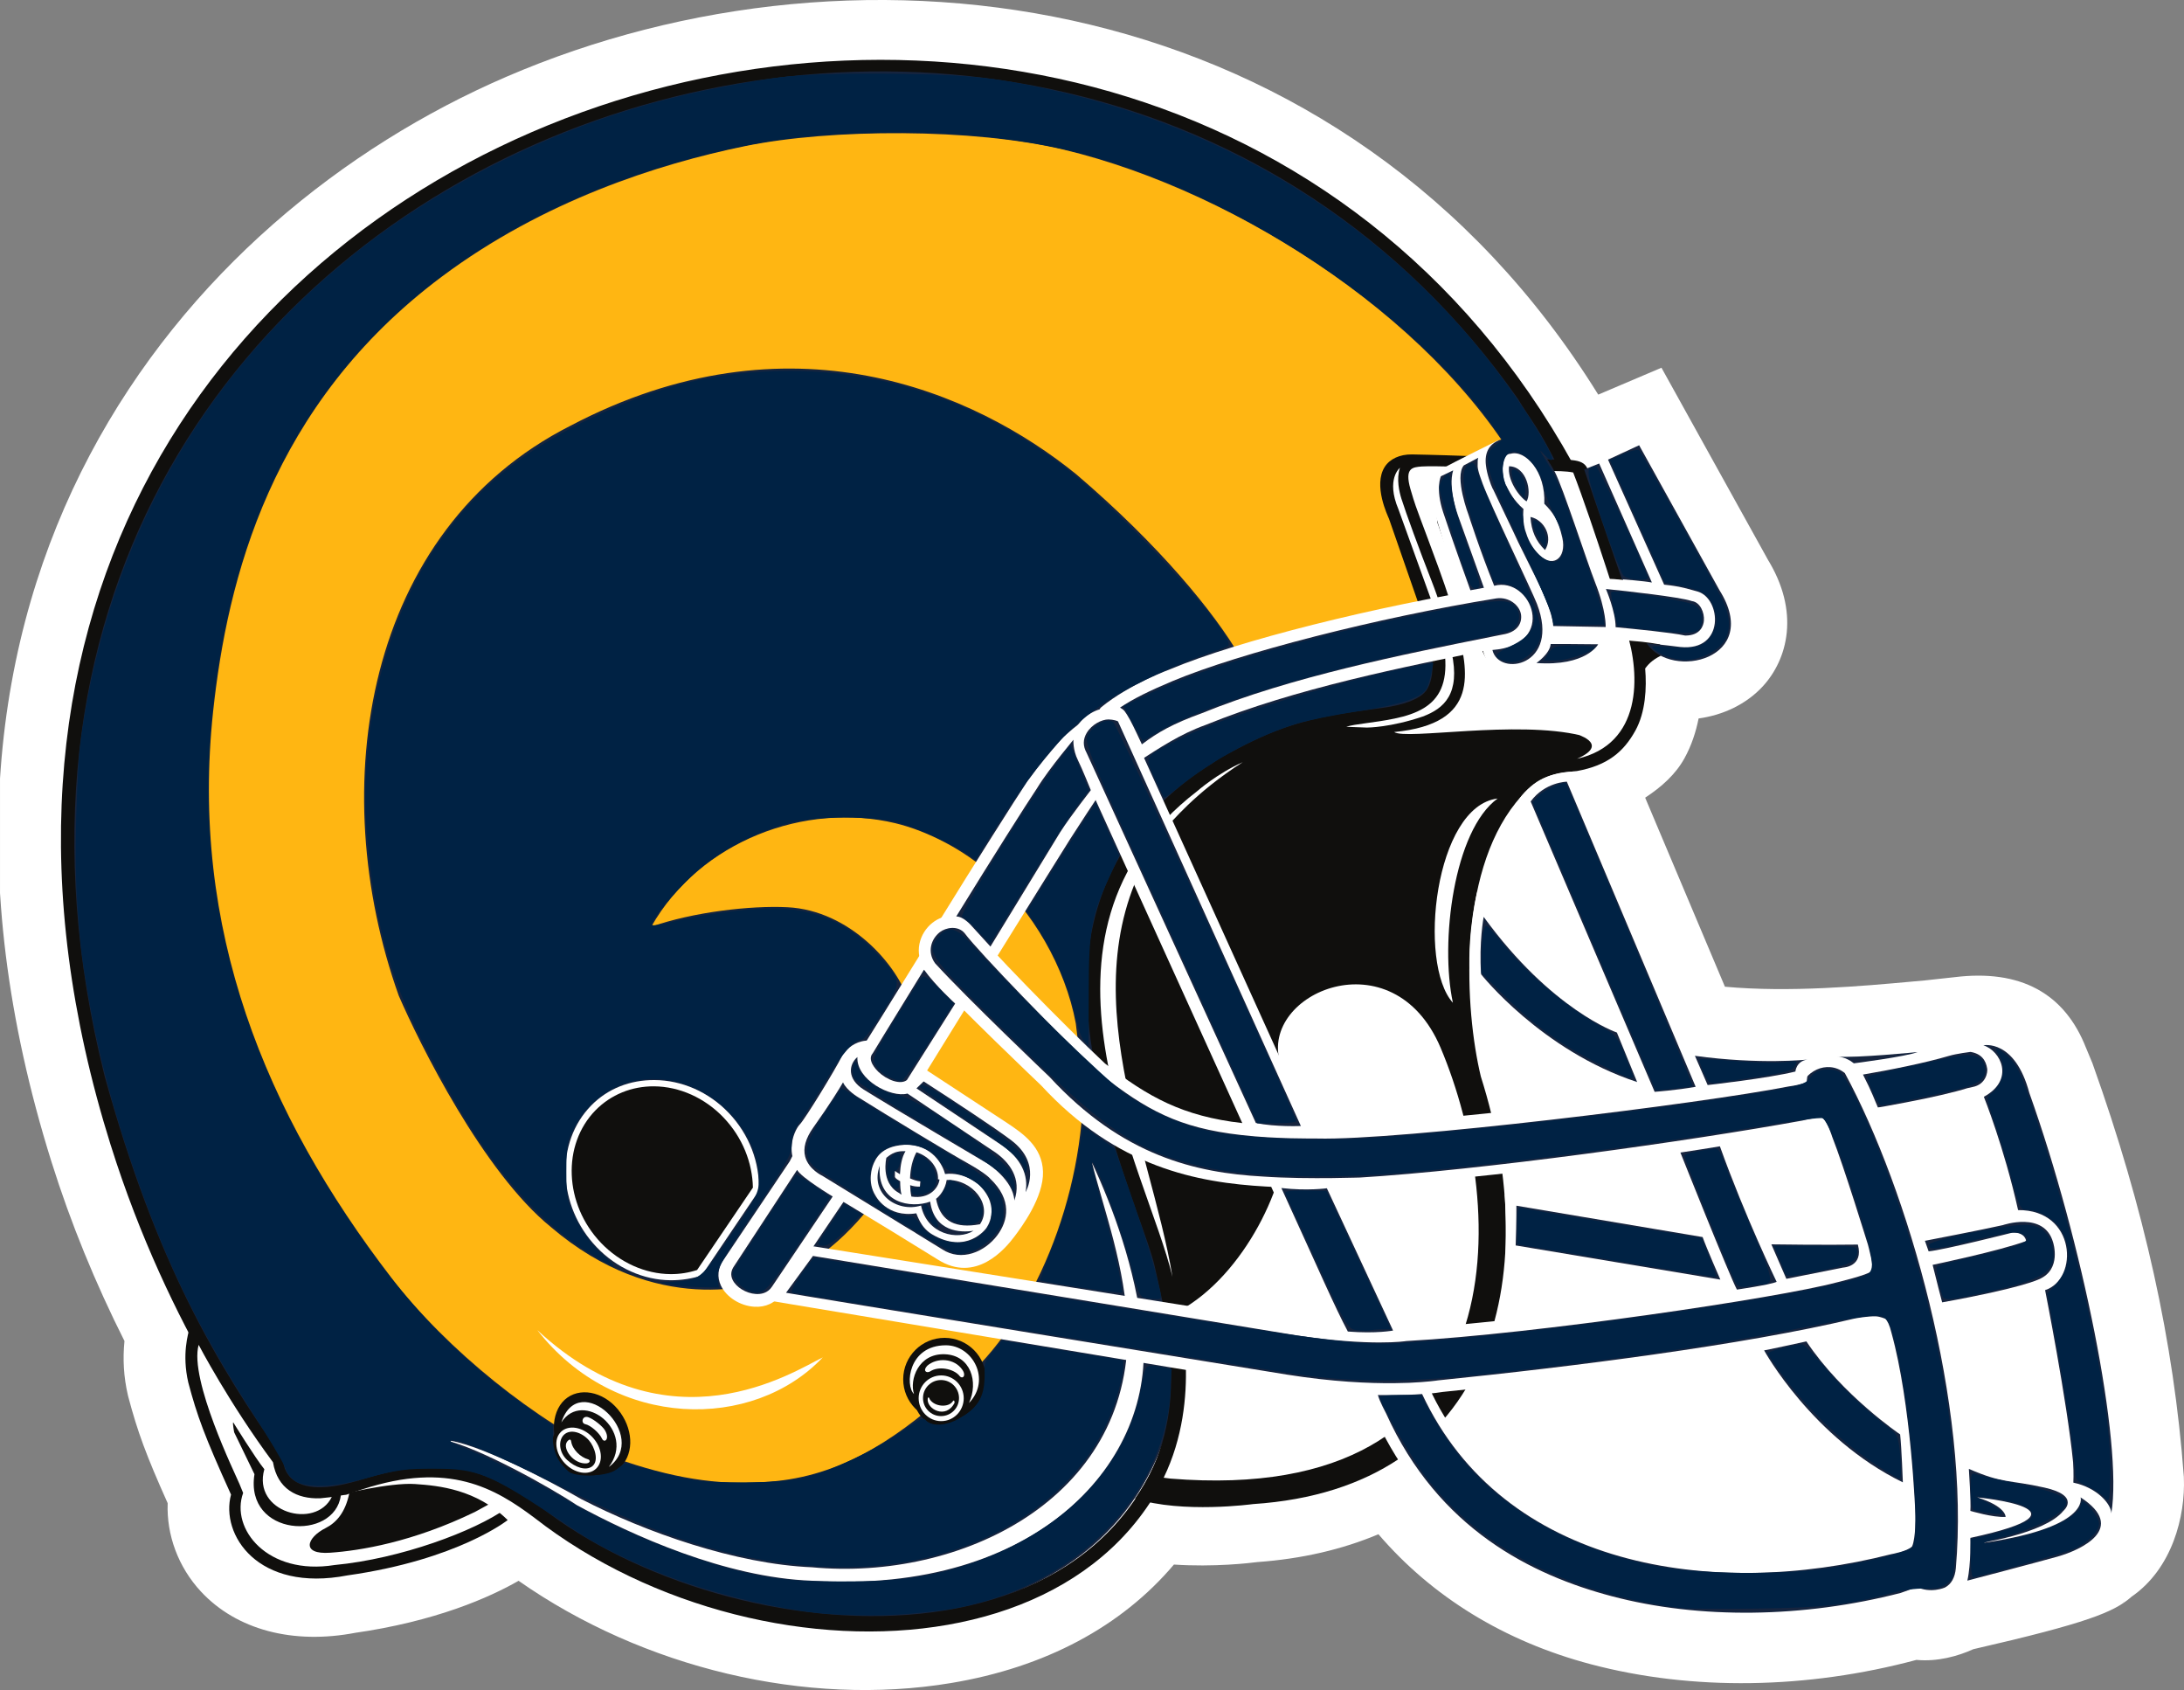
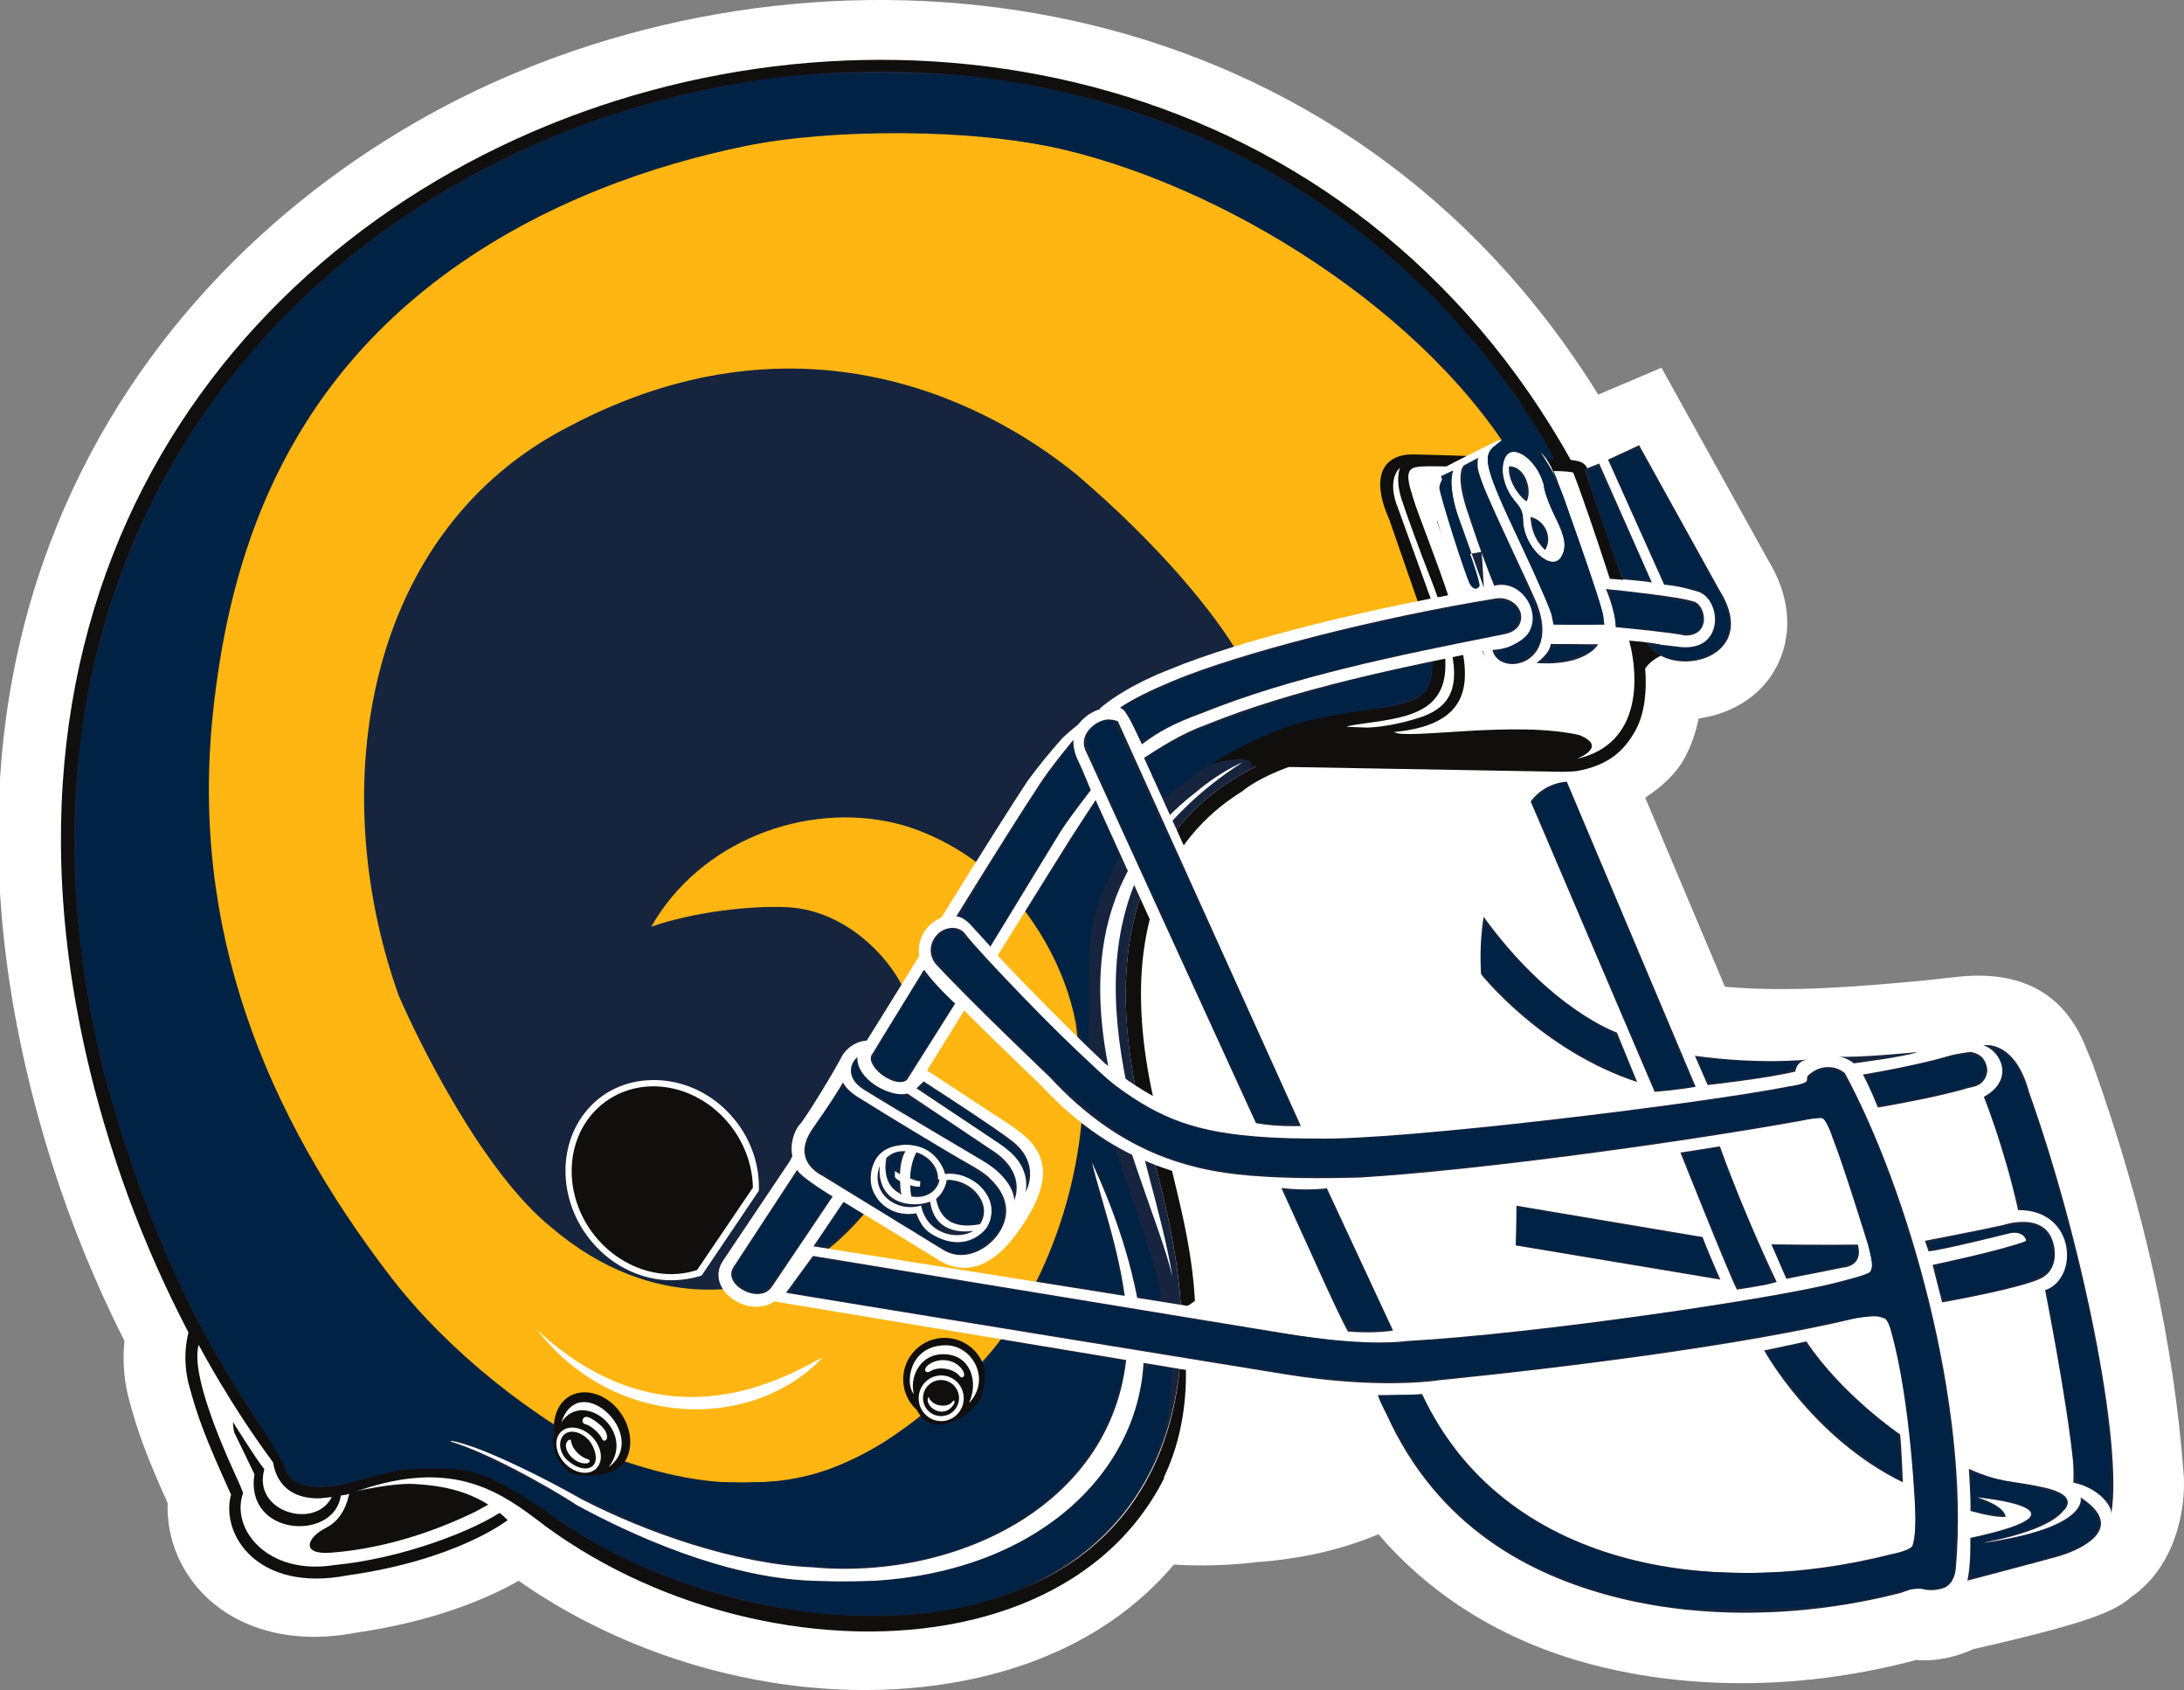
<svg xmlns="http://www.w3.org/2000/svg" xml:space="preserve" height="278.141" viewBox="0 0 381.712 295.3" width="359.53" version="1.1">
  <rect x="0" y="0" width="381.712" height="295.3" fill="#808080" stroke="none" />
  <defs>
    <clipPath id="d" clipPathUnits="userSpaceOnUse">
      <path d="m0.496 156.16h610.74v472.48h-610.74v-472.48z" />
    </clipPath>
    <clipPath id="c" clipPathUnits="userSpaceOnUse">
      <path d="m0 0h612v792h-612v-792z" />
    </clipPath>
    <clipPath id="b" clipPathUnits="userSpaceOnUse">
      <path d="m0.496 156.16h610.74v472.48h-610.74v-472.48z" />
    </clipPath>
    <clipPath id="a" clipPathUnits="userSpaceOnUse">
      <path d="m0 0h612v792h-612v-792z" />
    </clipPath>
  </defs>
  <g transform="matrix(1.25 0 0 -1.25 -191.32 638.15)">
    <g style="" transform="matrix(.5 0 0 .5 152.81 196.2)">
      <g style="">
        <g style="" clip-path="url(#d)">
          <path d="m593.99 180.52c0.281 0.141 0.513 0.372 0.786 0.529l-0.521-0.389-0.265-0.141zm-579.06 123.19c5.343-17.02 12.223-33.792 20.37-49.977-0.504-5.02-0.232-10.015 0.951-15.118l0.066-0.256 0.066-0.273c2.597-9.775 4.97-16.235 10.999-29.69-0.339-8.841 2.919-17.831 9.304-24.703 9.949-10.702 25.762-14.903 43.353-11.496l-0.827-0.132c23.264 3.283 38.382 10.098 46.297 14.638 34.859-24.397 80.437-35.314 120.89-28.59 26.366 4.375 47.686 15.78 62.374 33.131 11.214-0.761 21.321 0.43 23.347 0.695 12.438 0.901 23.752 3.531 33.842 7.782 14.953-17.442 35.174-29.947 59.438-36.356 28.334-7.485 60.464-6.964 91.006 1.224 5.921-0.562 11.694 1.067 15.887 2.986 32.097 7.352 39.276 10.421 44.023 14.456 0.066 0.066 0.124 0.116 0.19 0.182 11.421 7.832 15.151 22.512 14.688 33.371l-0.008 0.256-0.025 0.256c-2.746 37.191-11.057 74.805-25.431 115l-0.149 0.422-0.174 0.397-1.662 3.994 0.174-0.438c-5.988 15.54-18.476 22.255-36.877 19.981 0 0-8.585-0.935-8.254-0.901l-3.399-0.306c-14.184-1.298-34.57-3.118-52.533-1.456l-22.305 52.847c4.59 3.01 8.527 6.542 10.983 11.008 1.985 3.581 3.209 7.394 3.962 11.14 6.864 0.935 13.365 3.995 17.98 9.015 6.798 7.402 10.644 20.725 1.05 35.926l0.48-0.794-29.897 53.906-17.682-7.518c-70.91 114.3-205.82 131.81-305.38 88.84-90.328-38.97-177.83-141.84-127.12-303.45" fill="#fff" />
          <path d="m152.85 205.35c52.922-42.294 172.61-48.315 177.98 46.132 1.042 21.255-5.177 44.387-10.139 61.796-14.539 54.518-1.538 100.73 62.068 110.44 29.359-0.273 22.66 17.053 20.973 25.456-8.948 27.945-16.565 45.263 34.834 47.504-5.582 11.744-4.722 10.71-11.818 20.518-130.27 189.2-464.91 71.827-399.31-188.2 14.829-58.719 32.097-84.092 51.954-108.7 0 0 0.256-13.356 21.238-5.731 17.202 3.78 32.097 6.715 52.218-9.221" fill="#16243e" />
        </g>
      </g>
      <g fill="#ffb612">
        <g fill="#ffb612" clip-path="url(#c)">
          <path d="m350.02 440.9-2.936 4.458c-6.964 11.926-22.23 30.741-45.702 50.755-28.466 23.033-80.139 45.71-141.39 13.489-57.569-29.211-68.8-101-47.992-159.32 5.83-13.439 23.595-49.349 42.592-64.723 29.178-24.91 57.396-16.739 63.615-13.844 8.138 2.812 17.244 8.436 27.896 22.47 11.504 12.844 12.802 41.384 8.543 54.303-2.986 10.164-16.367 25.654-33.982 26.523-10.214 0.521-26.448-1.356-38.06-5.458 13.638 24.033 43.179 34.958 68.246 28.946 9.139-2.2 19.361-7.559 26.68-14.217 11.62-10.156 20.899-26.101 23.794-41.748 0.364-2.737 2.092-17.318 2.034-21.312-1.414-33.867-17.417-67.386-38.093-82.182-15.325-13.638-31.055-23.843-51.549-24.745-12.323-0.877-25.365 1.067-41.5 6.831-21.66 9.982-46.777 30.12-62.267 50.283-35.388 46.049-56.403 97.581-49.845 158.44 3.97 36.794 16.036 85.68 63.995 121.49 28.251 21.073 60.232 31.427 84.77 36.455 23.843 4.896 63.83 5.053 89.145-1.001 49.696-11.926 107.08-49.622 130.02-93.884 6.41-9.461-3.581-39.184-78.014-52.012" fill="#ffb612" />
        </g>
      </g>
      <g style="">
        <g style="" clip-path="url(#b)">
          <path d="m100.89 213.05s26.093 12.761 46.926-5.409c0 0-3.73-3.118-6.525-4.78 0 0-16.913 12.711-35.926 8.105 0 0-6.715-0.562-4.474 2.084" fill="#fff" />
          <path d="m29.69 328.03c-65.013 260.17 264.57 375.3 395.29 189.08 3.349-5.607 6.153-8.403 11.744-20.146-51.4-2.241-41.947-19.849-32.998-47.794 1.687-8.403 8.386-25.729-20.973-25.456-63.607-9.709-76.608-55.924-62.068-110.44 4.962-17.409 11.223-40.541 10.139-61.796-4.805-93.884-121.53-87.053-177.07-45.718-20.825 15.507-32.974 15.044-52.922 9.015-22.015-6.649-21.172 6.095-21.172 6.095-18.451 26.275-35.438 54.303-49.977 107.16zm1.778-19.567c16.292-51.912 42.435-86.962 46.065-90.047 0 0-3.556-15.333 24.323-6.137 24.124 7.931 37.059 0.306 48.108-7.981 65.286-50.887 181.52-44.246 184.53 46.272 1.671 21.825-3.564 39.011-7.551 56.213-20.13 66.261 5.665 91.221 20.965 100.65 0 0 11.471 10.627 46.14 13.423 0 0 25.166-1.257 12.587 33.552 0 0-15.945 31.865 5.872 36.067 2.928 0.571 4.135 0.777 4.888 0.91 10.478 2.092 25.729 2.448 25.729 2.448-118.55 226.74-503.14 106.21-411.66-185.38" fill="#100f0d" />
        </g>
      </g>
      <g style="">
        <g style="" clip-path="url(#a)">
          <path d="m315.83 256.9c0.695-47.389-46.777-70.314-88.277-66.418-21.387 0.901-46.52 9.784-64.533 19.071-8.808 5.061-29.74 16.028-38.118 16.483 9.643-2.134 29.732-13.381 36.861-18.162 15.49-8.427 41.442-20.254 65.774-21.155 63.317-3.961 96.398 33.677 92.486 69.33-2.092 18.186-8.295 34.983-14.167 47.562 3.366-13.423 9.42-29.235 9.974-46.71" fill="#fff" />
          <path d="m196.71 272.05c-2.564-0.827-5.574-1.34-8.675-1.323-7.609 0.05-15.168 3.44-20.734 9.287-10.975 11.487-11.62 29.252-1.456 39.59 4.615 4.714 10.884 7.137 17.674 7.088 7.592-0.041 15.143-3.292 20.717-9.139 5.831-6.104 8.742-13.968 8.469-21.792l-15.995-23.711" fill="#fff" />
          <path d="m195.43 273.59c-2.341-0.761-4.846-1.166-7.427-1.149-7.112 0.05-14.2 3.25-19.452 8.742-10.305 10.784-10.983 27.424-1.505 37.084 4.284 4.342 10.081 6.715 16.35 6.674 7.104-0.05 14.2-3.234 19.443-8.742 5.318-5.558 8.063-12.662 8.196-19.576l-15.606-23.033" fill="#100f0d" />
          <path d="m230.57 249.16c-8.254-4.019-42.79-26.713-79.825 7.625 21.883-28.02 60.39-28.168 79.825-7.625" fill="#fff" />
          <path d="m264.61 231.46c6.401-0.017 11.595 5.152 11.612 11.545 0.025 6.401-5.144 11.587-11.537 11.62-6.401 0.017-11.595-5.152-11.62-11.554-0.017-6.393 5.152-11.595 11.545-11.611" fill="#100f0d" />
          <path d="m263.78 245.45c4.176 0 7.559-3.474 7.543-7.733-0.017-4.268-3.407-7.724-7.592-7.708-4.176 0.017-7.559 3.49-7.542 7.758 0.008 4.259 3.407 7.7 7.592 7.683" fill="#100f0d" />
          <g fill="#fff">
            <path d="m269.64 245.65c1.141-1.679-0.066-2.828-0.951-1.505-1.629 1.828-5.715 2.68-8.08 1.1-1.059-0.628-2.15 0.207-0.802 1.596 2.647 2.299 7.576 2.167 9.833-1.191" />
            <path d="m271.46 236.41c6.294 6.492 1.026 16.168-6.5 16.135-10.528-0.033-11.405-11.264-8.874-13.621-1.307 3.912 1.166 11.421 8.667 11.115 7.203-0.306 9.436-7.766 6.707-13.629" />
            <path d="m263.69 244.12c3.482 0 6.302-2.862 6.302-6.376 0-3.54-2.82-6.401-6.302-6.401s-6.302 2.861-6.302 6.401c0 3.515 2.82 6.376 6.302 6.376" />
          </g>
          <path d="m263.64 242.83c2.787 0 5.037-2.266 5.037-5.037 0-2.795-2.249-5.045-5.037-5.045s-5.037 2.249-5.037 5.045c0 2.771 2.249 5.037 5.037 5.037" fill="#100f0d" />
          <path d="m259.92 237.62c-0.372-2.895 5.111-5.88 7.509-1.15 0 0 0.017 1.183-0.571 0.323-1.166-1.679-5.003-1.497-6.368 0.662-0.149 0.488-0.43 0.81-0.571 0.166" fill="#fff" />
          <path d="m173.49 218.04c4.152 3.457 4.342 10.239 0.513 15.647-3.813 5.434-10.47 7.319-14.845 4.234-4.391-3.085-5.136-10.809-1.307-16.235 3.813-5.409 11.52-7.088 15.639-3.647" fill="#100f0d" />
          <path d="m157.7 218.64c-3.176 3.358-3.73 8.014-1.224 10.387 2.506 2.374 7.121 1.58 10.305-1.762 3.184-3.358 3.73-8.014 1.232-10.388-2.506-2.374-7.129-1.58-10.313 1.762" fill="#100f0d" />
          <g fill="#fff">
            <path d="m169.61 228.86c-0.596 0.993-3.035 3.043-4.606 3.573-1.679 0.579-2.208-1.679-0.802-1.952 1.381-0.273 3.87-2.374 4.631-4.028 0.662-1.414 2.324-0.124 0.777 2.407" />
            <path d="m157.47 230.98c4.962 15.184 24.943-3.87 13.266-12.455 7.733 10.048-7.319 21.776-13.266 12.455" />
            <path d="m166.15 226.87c2.696-2.861 3.167-6.798 1.034-8.816-2.117-2.018-6.046-1.34-8.742 1.497-2.696 2.845-3.167 6.806-1.05 8.824 2.134 2.018 6.062 1.34 8.758-1.505" />
          </g>
          <path d="m158.19 227.52c1.828 1.745 5.053 0.662 6.997-1.547 1.58-1.811 2.919-5.764 0.885-7.286-1.778-1.323-4.747-0.256-6.947 1.762-2.374 2.167-2.547 5.508-0.934 7.071" fill="#100f0d" />
          <path d="m159.04 225.55c-1.34-1.952 1.91-6.351 5.541-6.013 1.083 0.182 0.926 0.976 0.389 1.117-2.159 0.571-4.441 2.812-4.747 4.979-0.19 1.274-1.183-0.083-1.183-0.083" fill="#fff" />
          <path d="m142.46 203.68s-13.927-11.099-44.792-15.465c-25.183-4.863-35.587 11.487-32.568 22.586-7.443 16.392-9.494 22.082-11.951 31.32-1.844 7.981-0.033 13.572 0.389 15.457 0 0 8.982-24.968 26.084-39.962 0.579-7.766 4.979-8.543 15.474-6.947 0 0 14.39 3.589 21.486 3.085 6.616-0.447 17.136-1.464 25.878-10.073" fill="#100f0d" />
          <path d="m139.75 209.48-6.442-3.523c-17.442-8.469-32.171-10.826-40.491-11.405-8.196-0.579-6.608 4.201-1.232 6.914 2.977 1.505 5.475 4.375 6.558 9.61-0.918-0.471-0.868-0.256-2.341-0.529-1.762-12.86-26.928-11.554-24.149 5.955 0 0-3.614 7.418-5.682 11.727 0.05-0.174-0.521 2.713-0.248 2.762 0 0 6.153-9.966 8.692-13.1-3.424-12.033 14.324-17.004 18.864-7.749-0.662-0.132-2.456-0.256-3.242-0.372-6.542-0.232-11.959 2.613-13.199 10.065-12.323 16.615-20.791 32.833-20.791 32.833-2.729-9.643 10.371-36.356 11.405-38.878l1.034-2.522c-3.631-10.04 6.806-23.173 25.555-20.155 18.468 1.745 39.185 9.478 48.025 15.813 0 0 0.19 1.712-2.316 2.555" fill="#fff" />
-           <path d="m440.23 418.64v-5.673c-8.088-0.868-10.933-2.613-15.879-8.767-16.268-20.32-14.291-57.586-9.759-76.5 17.864-56.263 3.432-115.14-63.689-119.55 0 0-19.791-2.704-32.99 1.546 16.284 23.016 8.709 50.151 5.508 64.789-2.862 13.117-25.241 58.959-17.326 95.265 7.766 35.637 39.978 48.96 39.978 48.96l94.157-0.074" fill="#100f0d" />
          <g fill="#fff">
            <path d="m325.91 215.52c10.834 22.354 4.243 46.586 4.243 46.586 18.484 10.015 30.741 36.389 29.938 50.655 0.438 5.458-0.381 12.166-1.621 18.881-5.806 19.319 31.568 35.554 44.891 4.052 18.922-44.841 22.52-128.38-75.565-120.42" />
            <path d="m419.29 405.4c-12.298-8.932-16.144-40.251-12.505-57.098-9.949 10.983-5.061 54.981 12.505 57.098" />
            <path d="m348.05 415.58c-13.456-8.593-20.188-17.045-21.668-18.608-29.186-39.854-4.251-87.425 1.985-125.29-7.063 29.806-45.486 95.464 6.889 135.76 0 0 5.665 4.995 12.794 8.13" />
          </g>
          <path d="m432.58 500.21c-6.765 9.726-15.226 4.102-15.532 4.003l-4.168-2.084-1.604-0.984c-9.618 0.356-15.937 0.455-15.953 0.455-3.399 0.033-6.153-1.249-7.584-3.457-3.341-5.186 0.885-13.795 1.183-14.556 0 0 8.618-24.778 8.576-24.678 3.788-10.437 4.681-18.269 2.192-22.776-1.869-3.407-8.419-4.764-11.843-5.285 0 0-5.111-0.711-5.02-0.695-20.155-2.564-27.97-6.302-40.681-13.166 0 0-3.234-2.034-2.572-1.869 12.62 3.234 10.751-0.711 10.751-0.711l87.367-1.538c0.099 0 3.101 0.099 3.771 0.215 8.576 1.546 13.084 5.392 16.359 11.322 2.82 5.119 3.192 11.876 2.729 17.351 1.166 1.596 2.489 2.729 5.268 4.003-0.761 5.086-7.683 7.782-7.782 8.014 0 0-2.655 9.072-2.944 10.478 0 0-9.428 29.806-10.545 33.032-1.125 3.217-4.565 2.795-11.967 2.928" fill="#100f0d" />
          <g fill="#fff">
            <path d="m382.74 425.24c0.281-0.008 6.682 0.05 15.581 3.076 6.07 2.258 10.594 6.376 8.121 17.913 0 0-1.042 8.378-5.665 20.122-3.275 8.336-7.228 19.162-8.386 22.859-0.595 1.886-1.464 5.525-0.413 8.659 0 0-3.994-3.134-0.422-11.603l9.85-27.259c7.344-22.024 1.828-28.607-10.9-31.245-6.087-1.257-11.041-1.472-13.555-2.307l5.789-0.215" />
            <path d="m440.42 496.55c5.243-13.423 14.886-44.246 14.886-44.246 4.036-12.612 4.309-31.758-13.82-35.794 10.222 4.474-2.076 7.303 1.183 6.509-18.145 4.391-48.952-1.323-52.309 0.968 24.372 2.357 20.485 16.995 17.764 29.161-1.836 8.188-8.808 26.002-10.487 30.608-0.992 2.746-1.464 3.78-2.729 8.171-1.712 5.979 0.628 6.087 3.151 6.302 1.671 0.141 7.195 0 7.195 0-4.193-6.707-2.795-15.738-2.795-15.738l11.95-33.966c2.307-8.593 9.015-7.964 9.015-7.964l15.738 0.207c14.672 2.522 12.786 11.33 8.808 21.809-2.539 6.674-13.001 34.388-13.001 34.388s3.556 0 5.45-0.414" />
            <path d="m308.51 430.98c7.981 6.509 19.245 10.578 19.245 10.578 19.104 8.014 57.197 17.525 91.329 23.033 5.524 0.777 9.445-3.118 10.073-7.327 0.587-3.978-1.637-8.419-7.915-9.403 0.066 0.017-1.976-0.389-1.976-0.389-26.514-5.301-56.577-11.306-81.603-21.486-7.303-2.63-12.96-6.476-18.633-10.106 0 0-4.648 12.157-6.534 12.794-1.886 0.629-5.839 0.802-3.986 2.307" />
            <path d="m307.7 406.21c-1.15-1.695-4.681-7.046-7.948-12.149 0 0-10.263-16.375-20.767-33.354 0 0-7.609 8.833-9.693 9.883-2.101 1.05-4.937 0.984-6.401 0.149 10.09 16.359 21.709 34.727 24.869 39.441 3.548 4.863 6.31 8.097 9.478 11.727 1.472 1.662 5.392 4.689 5.392 4.689s-0.215-3.994 2.101-10.081c2.308-6.07 3.556-9.221 3.556-9.221" />
            <path d="m411.45 356.23c13.638-17.235 31.766-29.202 50.87-34.975 48.654-5.235 66.7-2.729 87.094 0.066l2.44 0.017c2.481-5.748 6.434-18.104 7.485-22.503l2.804-11.463s0.339-1.389 0.339-1.373l1.423 0.107c6.335 0.488 10.189-1.563 10.842-5.781 0.596-3.846-1.77-8.444-4.681-9.122l-1.563-0.356 0.289-1.588 0.777-4.201c2.547-13.729 6.393-34.487 7.848-47.198 0.314-5.715-2.647-7.104-2.746-7.154l-0.356-0.132-0.256-0.289c-2.746-2.969-3.655-5.781-2.729-8.345 2.101-5.773 12.96-7.319 14.2-7.485l0.488-0.066 0.455 0.215c9.494 4.598 8.998 19.386 8.965 20.08-2.671 36.191-10.818 72.299-24.521 110.64l-1.662 3.978c-3.474 9.015-9.751 10.726-19.642 9.494l-8.585-0.934c-21.213-1.886-58.338-5.913-83.265 3.25 0 0-8.08 2.969-11.016 5.558-6.376 3.92-20.874 14.473-33.131 32.767 0 0-2.696-10.321-2.167-23.206" />
            <path d="m517.79 330.76 7.137-15.102c20.088 2.713 26.258 5.665 26.258 5.665 4.408 4.201 3.465 13.406-5.756 13.638-16.359-2.316-23.024-3.589-27.639-4.201" />
            <path d="m440.22 412.9 59.968-142.14c11.645-28.168 40.698-50.432 72.324-55.402 1.232-0.066 16.416-1.05 18.592-11.016l0.033-0.132v-0.116c0.017-0.306 1.365-6.153-4.466-9.395-1.935-1.778-7.319-4.416-39.044-11.62l-2.101-0.447 0.628 3.341c-0.091-0.066 1.464 3.167 1.563 13.894l-0.041 1.48 1.464 0.232c1.919 0.273 3.606 0.562 5.128 0.835-26.448 5.475-52.111 27.383-67.212 58.181-0.041 0.083-62.201 143.89-62.201 143.89s4.458 8.204 15.366 8.411" />
            <path d="m421.54 278.11 65.286-11.09 0.182-0.033h0.174c15.35 0.711 43.287 6.525 49.986 7.964 1.183-4.102 2.779-12.339 2.804-12.422 0.108-0.571 0.529-0.926 1.009-1.15 0.364-0.306 0.827-0.488 1.331-0.405 8.262 1.406 27.846 6.442 28.748 6.674 5.988 1.811 7.733 7.931 6.823 12.877-0.926 5.02-4.946 10.206-11.562 9.701l-0.199-0.017-0.174-0.041c-32.85-8.965-84.026-6.013-84.373-5.979l-60.266 10.454c0.265-4.83 0.331-9.809 0.232-16.532" />
            <path d="m526.24 316c14.878-34.76 26.672-86.54 24.546-125.96-0.207-3.664-1.902-6.658-4.855-8.188-2.307-1.199-5.64-2.299-9.139-0.504-29.26-8.576-59.637-9.271-86.391-2.208-32.378 8.543-55.948 29.054-67.27 57.809l-0.529 1.257-80.387 177.04c-1.373 3.647-2.39 7.237-0.703 10.057 1.894 3.184 5.698 5.458 9.056 5.417 2.117-0.033 3.796-0.993 4.731-2.671 0.066-0.124 81.255-179.23 81.255-179.23l0.918-2.018 3.399-7.667 1.216-2.398c23.43-44.42 80.817-51.698 128.77-38.713 0.306 0.174 2.341 1.497 2.357 5.136-0.017 0.256-1.629 34.322-6.5 51.573l-0.033 0.165-0.017 0.157c-0.041 0.488-0.347 2.01-1.174 2.588-0.157 0.116-0.612 0.438-1.737 0.132-30.823-7.336-82.173-14.448-119.79-18.269 0 0-10.933-1.861-24.77-0.604-5.549 0.323-11.967 0.951-19.336 2.134-0.017 0-143.8 23.926-143.8 23.926-2.134 0.273-3.912 1.695-4.813 3.87-1.241 3.06-0.645 6.947 1.505 9.709 2.274 2.911 9.66 2.506 13.935 1.877 0.033 0 137.1-21.825 137.1-21.825 21.461-3.201 29.492-1.546 29.583-1.53 44.014 3.143 81.611 9.916 117.96 16.474l7.377 1.323c1.662 0.612 2.159 2.506 1.406 4.764-0.058 0.182-7.079 21.66-10.363 29.93l-0.025 0.083-0.025 0.083c0 0.017-0.562 1.819-2.101 2.63-0.984 0.521-2.241 0.538-3.722 0.033l-0.107-0.033-0.124-0.017c-31.733-5.764-87.896-13.307-123.28-15.424-0.157-0.017-14.688-0.744-25.845 0.017-19.195 1.083-41.699 5.285-62.904 28.301-0.157 0.141-23.074 21.949-32.213 31.981l-0.058 0.066-0.058 0.074c-3.507 4.88-1.613 10.503 1.96 13.315 3.548 2.795 7.973 2.473 10.768-0.777 3.614-4.846 25.646-27.507 37.506-38.573 11.959-9.304 21.676-14.762 38.424-16.656 9.271-1.092 22.057-0.951 22.189-0.951 27.954 0.794 106.44 10.048 131.17 14.911l1.604 0.529c0.529 1.216 1.671 2.283 3.325 3.027 3.167 1.431 8.386 1.77 12.372-0.91" />
            <path d="m222.45 306.18-1.125-2.216s-18.542-27.614-18.509-27.573c-1.604-2.241-1.844-4.797-0.72-7.17 1.522-3.209 5.334-5.632 9.279-5.897 3.209-0.223 5.971 1.083 7.592 3.556l18.104 26.796 0.331 0.587-1.431 0.711-9.205 5.905s-4.317 3.424-4.317 5.301" />
            <path d="m281.88 314.86-32.287 21.155c-8.948 4.846-13.29-1.919-13.596-2.531-1.935-3.895-10.371-17.707-11.868-19.22-1.522-1.522-6.269-11.016 5.186-17.5 9.147-5.185 33.404-20.237 33.404-20.237 10.652-6.765 18.856 2.961 21.445 6.409 2.026 2.688 8.212 11.016 7.997 18.145-0.207 6.947-5.533 10.644-10.28 13.778" />
            <path d="m242.28 336.79c1.522 2.423 6.583 10.503 15.995 25.762 0 0-0.091-2.241 3.68-6.228 3.771-3.978 8.866-9.048 8.866-9.048-6.186-9.999-9.85-15.928-11.876-19.212l-16.665 8.725" />
            <path d="m462.26 465.63c-3.639 0.521-6.931 0.794-10.388 1.117l-4.747 0.24 1.265-4.226 3.027-12.587 1.877-0.273 3.482-0.422c7.915-0.562 13.249-2.225 13.249-2.225l1.29-0.298c6.153-0.207 8.279 3.771 8.576 7.228 0.347 3.904-1.894 8.493-6.145 9.105l0.298-0.066c-1.637 0.554-4.243 1.166-8.014 1.96l-15.92 35.132-2.307-1.265 14.456-33.42" />
            <path d="m404.06 497.74s-5.417-2.101-2.44-12.033c3.978-13.629 7.261-23.909 7.261-23.909s10.346 2.729 13.919 1.265c0 0 7.543-2.729 4.193-9.643 0 0-0.629-3.556-12.166-5.028 0 0 1.05-7.981 6.5-8.394 4.822-0.372 13.828-0.554 18.038 0 3.143 0.414 18.873 2.514 9.85 24.53l-13.828 30.633s-2.663 10.751-12.935 10.545c0 0-2.034-0.099-3.259-0.273 0 0-12.397-6.12-15.135-7.691" />
          </g>
          <g fill="#16243e">
-             <path d="m417.94 491.94 3.614 1.15c-0.248 0.662-0.554 1.414-0.554 1.414-1.34 7.658 1.894 7.27 1.894 7.27 4.036 1.216 9.866-4.846 9.453-13.968 2.249-2.249 3.879-4.359 5.037-9.503 1.307-5.83-2.886-8.965-7.088-4.135-1.737 2.01-2.572 3.846-3.292 6.219l-0.107 0.372c-0.728 3.052-0.372 5.574-0.372 5.574-2.936 2.589-3.937 4.846-4.871 6.657l-3.862-0.645 5.855-12.281 1.472-3.143 5.458-11.008s4.061-8.022 4.267-12.29l14.663-0.273s0.207 4.474-2.944 12.438c-2.258 5.731-9.064 26.796-11.297 30.964-3.895 7.27-7.633 9.337-12.447 9.436-0.207 0-7.774 0-6.79-7.691 0.273-2.373 1.282-5.235 1.91-6.558" />
            <path d="m427.38 488.47c1.538 2.473 0.091 9.759-4.896 9.817-0.496-3.804 2.754-8.46 4.896-9.817" />
            <path d="m432.54 474.86c2.324 3.515-0.124 8.444-4.061 9.255 0.248-3.995 1.53-6.757 4.061-9.255" />
            <path d="m413.88 500.65c0.025 0.05-0.306-0.149-0.306-0.149l-3.738-1.968c-2.721-3.25 1.365-13.944 1.365-13.944s3.143-9.85 7.129-19.708c10.487 2.721 17.963-16.565-0.496-17.955 1.819-7.691 19.154-4.474 12.447 12.918-1.348 3.507-12.96 27.556-15.168 33.552-1.414 3.829-1.464 4.507-1.398 5.83 0 0-0.041 1.001 0.165 1.423" />
-             <path d="m415.46 464.32-7.203 20.064s-2.928 7.749-1.398 12.761l-3.424-1.646s-1.605-3.283 0.628-10.065c2.944-8.915 7.617-21.809 7.617-21.809l3.78 0.695" />
+             <path d="m415.46 464.32-7.203 20.064s-2.928 7.749-1.398 12.761l-3.424-1.646c2.944-8.915 7.617-21.809 7.617-21.809l3.78 0.695" />
            <path d="m447.41 448.52s-3.292-6.219-17.268-5.235c0 0 3.78 2.589 3.986 5.318 0 0 8.808 0 13.282-0.083" />
            <path d="m267.9 372.43c10.172 16.508 19.452 31.171 22.619 35.893 3.3 5.442 11.206 14.746 10.148 13.514 0 0-0.215-2.779 1.274-5.748 1.183-2.374 3.581-8.336 3.581-8.336 0.397 0.405-5.376-6.798-8.609-11.851l-19.452-31.89-5.235 5.74s-2.233 2.679-4.325 2.679" />
            <path d="m536.73 334.52s-16.954-1.695-22.429-1.265c0 0 2.307 0 4.606-1.886 0 0 14.688 1.886 17.822 3.151" />
            <path d="m476.62 282.8-52.078 8.767s0.033-4.292-0.207-11.107l57.238-9.552s-3.904 8.89-4.954 11.893" />
            <path d="m520.03 280.7s-10.139-0.149-24.19 0.066l4.193-9.643 15.871 3.151s5.806 0.207 4.127 6.426" />
            <path d="m474.67 324.81s-34.28 81.123-36.025 85.3c0 0-6.112-0.091-10.115-5.533l34.669-81.173s6.013 0.422 11.471 1.406" />
            <path d="m481.45 308.17s-9.362-1.53-11.041-1.745c0 0 13.588-34.131 15.796-38.308 0 0 9.221 1.323 11.115 2.159 0 0-8.767 18.079-15.871 37.894" />
            <path d="m531.85 227.63s-16.16 10.917-26.217 26.002c0 0-9.511-2.092-11.818-2.514 0 0 13.423-24.521 38.796-36.894 0 0-0.347 9.643-0.761 13.406" />
            <path d="m551.07 217.99s0.629-9.436 0.422-11.744c0 0 6.285-1.894 9.85-1.679 0 0 0.207 2.936-7.964 5.458 0 0 35.231-3.358-1.886-11.322 0 0 0.207-7.352-0.844-11.95 0 0 19.228 5.037 25.166 6.699 6.715 1.894 19.708 7.964 6.5 16.574 0 0 2.936-8.8-29.368-13.001 0 0 19.294 2.729 24.538 9.221 0 0 5.045 4.201-5.243 6.509-9.991 2.249-11.529 1.034-21.172 5.235" />
            <path d="m377.41 256.39c-3.78 7.121-7.939 16.813-18.592 40.119 7.27-0.844 12.72-0.066 12.72-0.066l18.517-39.78s-4.673-0.91-12.645-0.273" />
            <path d="m351.69 314.68c-21.784 47.637-47.298 103.41-47.331 103.48-1.059 1.91-1.05 3.78 0.025 5.591 1.431 2.39 4.234 3.78 6.12 3.763 1.348-0.033 2.564-0.438 2.63-0.554l51.135-113.11s-7.079-0.306-12.579 0.835" />
            <path d="m523.95 273.31c0.728 0.744-1.1 7.352-1.1 7.352-0.083 0.223-6.691 21.809-9.991 30.145l0.05-0.165c-0.091 0.323-1.53 4.946-3.035 5.64h-1.1s-1.952-0.405-4.342-0.926c-31.783-5.781-89.856-13.886-124-15.937 2.944 0.157-13.811-0.604-26.845 0.306-18.542 1.034-39.135 5.649-59.604 27.862-0.232 0.207-22.9 21.792-32.014 31.774-2.283 3.209-1.067 6.782 1.331 8.675 1.687 1.323 5.028 1.935 6.914-0.248 3.986-5.359 26.912-29.012 38.225-39.59 12.554-9.775 21.569-14.895 39.11-16.863 9.478-1.133 20.676-0.968 21.23-0.984 23.099-0.596 107.25 9.709 131.99 14.572 3.143 0.413 5.02 1.158 5.02 1.158l-0.041 0.471 0.132 1.05c0.05 0.372 1.48 1.505 2.663 2.034 2.283 1.034 5.318 1.067 7.848-1.001 17.64-32.519 35.074-92.883 31.03-138.46-0.215-2.423-1.191-4.383-3.043-5.351 0 0-4.044-1.819-8.13 0.273 0 0 0.157-0.323-4.251-1.786-27.143-6.997-56.23-7.402-80.751-0.926-22.23 5.864-48.538 18.74-63.127 51.077 0 0-1.886 3.507-2.307 5.185 0 0 7.468-0.149 12.364 0.273 22.677-48.522 81.09-57.569 131.17-44.775 0 0 4.59 0.794 5.855 2.183 1.05 2.407 0.934 8.593 0.934 8.593-0.066 1.406-1.207 31.286-6.724 51.168-0.488 2.084-1.158 3.383-1.704 3.879 0 0-1.505 0.612-2.572 0.662-2.68 0.099-6.203-0.645-6.203-0.645-30.873-7.369-78.65-13.439-116.35-17.252-0.066-0.017-2.953-0.455-8.055-0.678l-4.069-0.099c-7.162-0.074-17.293 0.372-30.079 2.39 0 0-140.64 22.859-140.07 22.892l7.526 10.288s135.39-22.239 135.42-22.239c20.643-3.085 30.244-1.604 30.492-1.555 36.488 2.018 103.97 12.033 120.27 16.367 0 0 8.816 2.101 9.941 3.209" />
            <path d="m253.76 285.64-23.14 14.192-0.066 0.05-0.066 0.033c-0.05 0.017-3.862 1.778-4.83 5.351-0.645 2.407 0.116 5.136 2.266 8.155 4.871 6.881 7.261 10.809 8.312 12.629 1.042-2.308 4.292-4.193 4.292-4.193 8.212-5.144 25.481-15.589 30.451-18.352 5.343-2.977 6.418-4.391 6.418-4.391 6.194-5.88 5.028-11.727 1.993-15.804-3.424-4.598-10.007-7.543-15.498-3.887l-7.452 4.582 1.489 2.878c0.695-1.29 1.869-2.522 3.192-3.308 9.734-5.773 15.085 1.58 15.135 1.662 0.05 0.05 4.474 5.83-1.993 12.157-0.165 0.165-4.119 3.688-9.486 3.027-0.562 2.192-3.382 8.444-11.438 8.171h-0.058l-0.058-0.017c-6.451-0.438-7.956-3.928-8.692-5.93 0 0-1.654-4.425 0.777-8.237 0.041-0.083 3.184-6.252 11.421-4.97 0 0 0.447-1.315 1.439-3.043l-1.365-2.58-3.043 1.828" />
            <path d="m256.78 324.37s18.856-12.546 23.694-15.796c5.541-3.713 7.691-8.46 6.815-13.216 0 0 4.689 7.898-3.978 14.473-4.838 3.672-16.028 10.991-24.53 16.483" />
            <path d="m254.26 322.92c-4.607-1.257-14.357 3.846-14.002 10.214-2.456-2.117-2.919-6.17 1.737-9.081 8.13-5.086 34.677-20.725 34.677-20.725s7.162-4.54 7.476-10.305c2.167 6.153-1.48 10.71-5.194 13.356l-24.695 16.54" />
            <path d="m274.53 286.38c3.647 5.334-2.026 12.604-9.304 12.381-0.372-2.605-1.985-4.54-2.977-5.268 1.067-5.64 4.631-8.138 10.966-7.319l1.315 0.207" />
            <path d="m272.74 284.57c-3.573-0.587-10.958-0.356-12.132 8.138-5.367-1.985-14.936-0.471-14.101 10.015-2.861-7.724 4.788-13.183 11.554-11.115 1.588-7.981 10.206-9.883 14.68-7.038" />
            <path d="m552.06 324.74c3.821 0.711 4.284 4.185 4.143 5.103-0.372 2.44-1.662 4.218-4.673 4.722 0 0-3.945-0.488-6.037-1.117-6.74-1.985-16.45-3.928-24.033-5.218 2.613-5.086 3.25-7.154 4.152-9.139-0.356-0.215 3.598 0.562 7.857 1.356 6.889 1.29 13.778 2.903 17.21 3.986l1.381 0.306" />
            <path d="m538.78 281.75s16.35 3.151 21.8 4.391c0 0 11.537 3.995 14.043-4.813 0 0 2.522-7.625-3.978-10.338 0 0-4.822-2.456-27.044-6.442 0 0-1.819 6.93-2.663 10.478 0 0 18.807 3.928 26.142 6.658 0 0-0.132 2.44-3.771 2.373 0 0-19.08-4.83-23.488-5.252" />
            <path d="m567.99 323.06c14.746-41.318 26.208-97.953 22.917-117.51 0 2.522-3.912 7.203-10.619 8.593 0 0 0.141 2.589-0.074 5.731-1.679 17.062-7.824 48.092-7.824 48.092 9.502 3.085 8.667 22.52-7.551 22.371-3.92 17.624-9.577 31.675-9.577 31.675 8.808 4.813 4.681 12.926-0.141 14.39 0 0 8.8 1.894 12.868-13.34" />
            <path d="m452.64 339.98s-18.294 6.236-37.249 32.337c0 0-1.348-7.137-0.72-16.052 0 0 16.846-21.321 43.634-30.129l-5.665 13.844" />
            <path d="m505.92 332.42s-13.216-1.456-31.46 1.05l3.564-8.171s16.987 1.886 24.538 3.78c0 0 0.207 2.919 3.358 3.341" />
            <path d="m223.4 301.58-17.607-26.878c-0.91-1.274-1.05-2.547-0.438-3.846 0.984-2.076 3.763-3.788 6.459-3.97 1.406-0.099 3.349 0.182 4.574 2.068 0.017 0.033 13.266 19.708 16.962 25.183 0 0-8.841 5.318-9.949 7.443" />
            <path d="m313.7 430.82c3.647 2.456 8.386 4.772 14.787 7.452 18.6 7.782 57.139 17.698 90.452 23.082 3.564 0.496 6.509-1.96 6.889-4.507 0.331-2.266-0.827-4.929-5.177-5.607l-2.043-0.405c-26.663-5.326-56.891-11.372-82.149-21.627-7.948-2.878-12.19-5.285-16.648-8.659 0 0-2.456 5.318-3.333 6.864-1.414 2.489-1.613 2.746-2.779 3.407" />
            <path d="m258.88 357.55c-11.107-18.013-14.035-22.892-14.233-23.215l-0.066-0.107-0.074-0.099c-1.588-1.877 1.034-4.574 1.58-5.103 2.382-2.299 6.203-3.763 8.014-2.332l13.497 21.387s-5.367 4.846-8.717 9.469" />
            <path d="m452.29 453.3c5.252-0.496 15.532-1.489 19.46-2.341 4.342 0 5.111 2.87 5.227 4.135 0.199 2.34-1.092 5.185-3.292 5.491l-0.141 0.033-0.149 0.05c-3.093 1.034-17.988 2.746-23.818 3.308 0 0 2.713-6.285 2.713-10.677" />
            <path d="m467.64 464.98c1.257-0.207 2.555-0.24 7.584-1.712 6.608-1.919 7.758-16.764-4.822-15.507-4.83 0.629-9.445 1.05-9.445 1.05 6.922-10.487 32.51-4.408 20.345 14.878l-22.437 40.475-8.7-4.019 15.689-34.95" />
            <path d="m462.43 465.79-14.746 33.271-4.193-1.679 10.545-30.691s6.302-0.48 8.394-0.901" />
            <path d="m257.77 296.9c-0.033 0.471 0.099 1.472 0.099 1.472-1.009 0.074-1.902 0.413-2.886 0.835 0.091 2.746 0.67 5.252 1.786 7.303 3.598-1.15 6.219-4.309 6.029-7.559l0.422-0.05c-0.289-2.341-2.787-5.558-7.857-4.78-0.265 1.017-0.298 2.051-0.356 3.184 0.835-0.289 1.762-0.438 2.762-0.405" />
            <path d="m248.36 304.96c1.637 1.356 2.928 1.968 5.359 1.836-1.034-1.596-1.423-3.986-1.571-6.443-0.496 0.422-0.893 0.455-1.389 0.984l-0.008-1.762c0.314-0.562 0.819-0.744 1.464-1.174 0.025-1.538 0.091-2.704 0.38-3.738-0.331 0.132-0.521 0.405-0.86 0.554-5.053 2.845-3.374 9.742-3.374 9.742" />
          </g>
        </g>
      </g>
      <g fill="#024">
-         <path d="m233.96 448.9-3.652-0.769 4.696-0.261c9.732-0.541 9.757-0.56 20.356-16.106 9.046-13.269 9.904-14.952 9.904-19.434 0-14.705-12.041-29.518-27.58-33.93-14.981-4.254-29.739 2.001-36.93 15.652-2.449 4.649-2.784 6.476-2.788 15.218-0.005 9.124 0.274 10.502 3.418 16.888 2.194 4.457 5.325 8.664 8.721 11.717 6.089 5.475 5.865 5.91-1.002 1.946-23.438-13.529-41.414-35.884-62.138-77.271-10.837-21.642-16.213-41.806-18.637-69.904-3.212-37.23 6.424-76.508 25.397-103.53 12.784-18.203 27.945-30.773 50.496-41.864 25.591-12.586 46.259-17.657 71.966-17.657 33.864 0 66.141 11.192 95.072 32.966 20.183 15.19 61.459 60.078 58.062 63.143-0.415 0.375-2.634 1.264-4.929 1.976-11.08 3.437-27.847 11.131-36.567 16.78-15.497 10.039-25.093 21.268-43.777 51.226l-3.04 4.875-2.655-1.874c-5.08-3.586-17.486-9.306-24.136-11.129-9.162-2.511-28.127-2.505-37.996 0.012-12.173 3.104-25.209 10.008-33.644 17.818-7.46 6.907-15.598 16.876-14.595 17.879 0.292 0.292 3.388-0.209 6.879-1.114 9.939-2.575 25.939-4.72 35.267-4.727 14.836-0.011 26.674 5.19 36.601 16.081 8.688 9.531 8.665 9.27 1.825 20.275-3.265 5.253-6.529 9.55-7.255 9.55-2.801 0-6.737 4.469-12.594 14.3-3.349 5.622-7.411 12.053-9.027 14.291-1.999 2.771-2.937 5.344-2.937 8.062 0 3.383-2.005 6.971-13.136 23.504-11.412 16.951-13.083 19.967-12.731 22.981l0.405 3.469-6.834-0.137c-3.759-0.075-8.477-0.483-10.486-0.906z" transform="matrix(.8 0 0 -.8 .496 628.64)" />
        <path d="m285.68 563.65c-29.483-3.372-64.516-15.314-84.704-28.874-3.384-2.273-10.02-6.742-14.746-9.931-4.726-3.189-11.77-7.121-15.652-8.738-6.314-2.63-8.323-2.945-19.058-2.986-10.341-0.04-13.37 0.371-21.913 2.975-16.993 5.179-28.101 3.954-29.888-3.295-0.387-1.571-5.016-9.43-10.287-17.465-20.889-31.86-33.378-58.09-45.703-96.01-8.881-27.32-14.018-52.23-16.457-79.82-1.671-18.9-0.681-50.72 2.126-68.35 13.594-85.35 65.502-154.92 145.08-194.45 30.958-15.378 60.303-24.276 97.564-29.583 14.597-2.079 59.617-1.744 75.129 0.56 71.415 10.604 132.45 45.662 174.78 100.39 13.831 17.882 26.719 40.444 17.182 30.08l-2.751-2.99 2.575 3.652c1.416 2.009 3.339 5.164 4.273 7.011 2.658 5.256 16.263 44.19 16.966 48.553l0.631 3.913h-9.003c-8.501 0-9.003-0.124-9.003-2.231 0-1.227-4.992-12.763-11.092-25.635-12.555-26.491-13.768-31.005-9.276-34.539l2.821-2.219-2.379-3.426c-22.73-32.73-68.08-67.008-113.74-85.95-34.19-14.185-63.69-19.126-106.32-17.809-23.393 0.723-35.132 2.299-56.347 7.566-68.9 17.107-121.88 55.783-148.35 108.29-23.405 46.42-31.495 110.4-20.535 162.4 7.515 35.652 21.762 68.096 45.13 102.78 19.114 28.37 37.309 47.324 62.111 64.703l8.426 5.904v5.146c0 4.406 0.514 5.706 3.575 9.043 3.401 3.708 3.868 3.888 9.586 3.689 4.285-0.149 6.887-0.857 9.063-2.465l3.052-2.256 7.449 2.142c13.834 3.979 19.833 4.793 34.579 4.695 11.185-0.075 16.473-0.597 22.565-2.23 9.611-2.576 24.147-9.728 32.922-16.197 5.456-4.022 6.635-4.52 7.693-3.245 2.162 2.604 8.578 1.832 13.321-1.604 5.649-4.092 7.874-8.484 7.223-14.258-0.442-3.922-0.087-4.986 2.768-8.289l3.275-3.789 21.116 3.473 21.116 3.473v2.848c0 1.566-1.157 6.511-2.572 10.989-12.126 38.384-56.808 62.355-107.73 57.795-27.401-2.453-50.808-9.775-82.215-25.715-22.456-11.398-38.416-18.231-42.39-18.149-1.597 0.033-0.251 0.91 3.781 2.465 8.498 3.276 24.25 11.221 34.715 17.507 19.717 11.845 46.653 22.68 67.428 27.12 8.621 1.843 14.18 2.267 30.378 2.319 22.506 0.072 31.717-1.304 48.219-7.202 30.811-11.012 52.239-33.938 56.811-60.782 1.347-7.905 1.468-8.022 7.157-6.884l3.406 0.681-0.662 9.321c-2.549 35.914-33.997 66.896-75.471 74.353-11.2 2.014-36.46 2.828-47.732 1.539zm260.24-369.29c1.818-3.397 1.235-6.663-2.572-14.39-2.009-4.077-3.652-8.558-3.652-9.957 0-3.298-3.967-9.146-7.58-11.173-3.907-2.192-6.406-0.494-6.839 4.648-0.399 4.739 1.177 8.893 4.59 12.1 1.669 1.568 2.525 3.524 2.525 5.774 0 9.849 10.047 19.503 13.528 12.998z" transform="matrix(.8 0 0 -.8 .496 628.64)" />
        <path d="m294.07 380.26c-0.064 0.159-2.041 3.107-4.394 6.551-8.417 12.318-9.444 16.273-5.371 20.688 2.115 2.292 44.994 28.868 48.781 30.234 2.263 0.816 2.253 0.818 6.42-0.34 2.225-0.618 5.372-2.788 7.564-5.215 3.074-3.403 3.756-4.964 3.756-8.607 0-7.929-2.93-10.706-25.521-24.199-11.202-6.69-22.788-13.792-25.744-15.781-2.956-1.99-5.427-3.489-5.49-3.33zm21.615 19.662c0.456-0.019 0.914-0.019 1.373 0 4.721 0.196 9.473 2.379 11.668 6.203 1.23 2.143 3.027 3.325 6.328 4.156 2.752 0.693 6.019 2.568 8.104 4.652 2.909 2.909 3.489 4.253 3.461 8.033-0.035 4.841-1.046 6.71-5.156 9.543-5.429 3.742-16.457 1.125-19.764-4.689-1.05-1.846-2.527-2.914-4.037-2.918-4.23-0.012-9.518-2.923-11.74-6.465-2.914-4.645-2.284-11.523 1.393-15.199 2.116-2.116 5.179-3.184 8.371-3.316zm-1.674 3.062c-3.538 0-5.162 6.09-2.801 10.502 1.283 2.397 3.094 2.663 3.094 0.453 0-0.861-0.469-1.565-1.043-1.565-1.265 0-1.403-2.815-0.162-3.305 1.611-0.635 2.428-6.086 0.912-6.086zm6.898 0.617c-0.857 0.066-1.224 1.321-1.887 4.41-0.631 2.939-0.422 3.547 1.371 4.016 1.321 0.345 1.895 1.125 1.529 2.076-0.321 0.837-1.229 1.275-2.016 0.973-0.812-0.311-1.43 0.115-1.43 0.984 0 2.884 6.635 1.599 8.357-1.619 1.374-2.567-0.584-7.78-3.686-9.812-1.035-0.678-1.726-1.067-2.24-1.027zm-42.617 6.894c-1.045 1.125-21.679 32.752-22.123 33.91-0.641 1.67 2.414 5.396 5.439 6.635 4.958 2.029 6.047 1.013 17.764-16.541l10.809-16.191-5.799-4.062c-3.19-2.234-5.93-3.922-6.09-3.75zm53.848 1.92c-0.247-0.02-0.411 0.028-0.471 0.158-0.082 0.177-1.035 2.067-2.119 4.199-1.865 3.668-1.875 4.019-0.199 6.576 0.974 1.486 2.799 3.116 4.057 3.623 8.347 3.362 13.175-2.076 7.852-8.844-1.662-2.113-7.393-5.576-9.119-5.713z" transform="matrix(.8 0 0 -.8 .496 628.64)" />
        <path d="m324.81 426.32c-2.157-2.742-2.864-5.606-1.38-5.59 0.43 0.005 1.8 1.883 3.044 4.174 2.563 4.721 1.588 5.55-1.664 1.416z" transform="matrix(.8 0 0 -.8 .496 628.64)" />
        <path d="m353.59 414.79c-1.301-3.844-6.545-7.608-30.647-21.996-12.754-7.614-23.697-14.792-24.317-15.951-0.62-1.159-0.811-3.107-0.423-4.329 0.655-2.064 0.801-1.992 2.066 1.016 1.72 4.09 8.016 8.287 13.806 9.202 6.582 1.04 36.311 21.379 39.088 26.741 1.104 2.132 1.826 4.715 1.604 5.739-0.348 1.607-0.51 1.549-1.177-0.421z" transform="matrix(.8 0 0 -.8 .496 628.64)" />
        <path d="m358.25 409.41c-0.297-3.449-5.288-7.855-20.375-17.986-8.903-5.979-16.205-11.222-16.227-11.653-0.102-2.002 3.695 0.08 18.168 9.96 15.563 10.624 20.088 15.196 19.037 19.232-0.265 1.018-0.537 1.219-0.603 0.447z" transform="matrix(.8 0 0 -.8 .496 628.64)" />
        <path d="m310.54 376.29c-1.786-0.881-3.84-2.71-4.565-4.064-1.205-2.252-0.624-3.605 6.807-15.852 4.469-7.364 8.653-13.977 9.299-14.695 0.915-1.017 2.291-0.171 6.234 3.832l5.06 5.137-8.62 13.646c-4.741 7.505-9.148 13.635-9.794 13.622-0.646-0.013-2.636-0.745-4.422-1.626z" transform="matrix(.8 0 0 -.8 .496 628.64)" />
        <path d="m587.69 561.97c-39.137-4.835-70.581-21.035-89.462-46.092-5.08-6.741-15.928-25.645-15.928-27.755 0-0.339 3.244-0.617 7.208-0.617h7.208l3.869 7.043c14.947 27.211 41.86 45.39 77.92 52.632 15.434 3.1 45.544 3.357 62.401 0.534 13.547-2.269 25.987-5.428 27.532-6.99 3.082-3.119-0.553-48.194-5.623-69.723-1.901-8.074-2.712-9.914-4.783-10.858-1.982-0.903-7.046-0.247-24.679 3.195-36.474 7.12-60.69 10.733-109.84 16.388-29.977 3.449-49.245 3.592-70.174 0.522-11.196-1.643-169.02-27.149-176.35-28.5-0.809-0.149 0.324-2.546 2.952-6.242 2.346-3.3 4.436-6 4.643-6s38.91 6.326 86.004 14.058c93.834 15.405 104.08 16.753 119.54 15.726 51.207-3.404 144.94-16.988 161.48-23.402 4.01-1.556 3.782-4.438-1.758-22.27-6.194-19.94-10.942-32.145-12.777-32.85-0.83-0.318-10.284 0.891-21.008 2.687-39.798 6.666-90.738 13.326-125.41 16.395-24.043 2.129-53.143 1.477-67.303-1.508-24.461-5.155-35.179-11.918-64.658-40.797-34.918-34.207-35.135-34.489-30.743-40.072 3.236-4.114 6.265-3.527 11.407 2.207 13.841 15.436 46.996 47.708 53.955 52.519 9.158 6.331 19.449 10.905 29.326 13.035 11.58 2.497 37.236 3.643 55.379 2.475 34.896-2.248 100.04-9.754 135.05-15.56 16.318-2.706 17.965-3.178 19.778-5.667 1.546-2.123 2.866-2.715 6.051-2.715 3.575 0 4.375 0.479 6.531 3.913 8.325 13.259 21.35 48.972 28.371 77.787 7.24 29.715 10.333 55.251 9.738 80.391-0.351 14.824-0.472 15.57-2.843 17.489-1.829 1.48-3.876 1.949-7.826 1.792-2.942-0.117-8.219 0.593-11.727 1.578-14.305 4.016-23.727 5.103-46.839 5.404-12.626 0.165-24.6 0.096-26.608-0.152z" transform="matrix(.8 0 0 -.8 .496 628.64)" />
        <path d="m341.8 325.41c-2.277-2.502-4.756-4.754-5.51-5.005-1.446-0.482 23.876-41.579 33.085-53.697l4.84-6.368 3.226 7.934 3.226 7.934-4.382 5.763c-2.41 3.17-10.112 15.143-17.116 26.608-7.004 11.465-12.846 20.966-12.982 21.113-0.137 0.147-2.111-1.779-4.388-4.281z" transform="matrix(.8 0 0 -.8 .496 628.64)" />
        <path d="m437.05 387.07c-1.344-3.013-15.008-32.947-30.363-66.521-26.312-57.531-27.835-61.191-26.473-63.626 2.048-3.66 6.63-6.071 8.863-4.662 1.47 0.927 63.985 137.19 64.002 139.5 0.003 0.43-3.052 0.783-6.79 0.783h-6.796l-2.444-5.478z" transform="matrix(.8 0 0 -.8 .496 628.64)" />
        <path d="m378.81 363.6c-0.857-1.004-2.153-4.643-2.882-8.087-2.011-9.506-6.849-21.263-12.177-29.591l-4.792-7.489 9.981-15.894c5.49-8.742 10.914-17.278 12.055-18.97l2.074-3.076 1.006 2.554c0.553 1.405 2.389 5.566 4.08 9.246l3.074 6.692-3.413 7.395c-6.302 13.654-7.25 18.889-7.25 40.003 0 10.474-0.045 19.043-0.099 19.043-0.054-0-0.8-0.822-1.657-1.826z" transform="matrix(.8 0 0 -.8 .496 628.64)" />
        <path d="m399.71 453.42c-1.164-0.309-2.32-2.907-3.543-7.966-3.156-13.054-13.277-40.438-14.494-39.22-0.239 0.239 1.165 6.063 3.12 12.943 4.113 14.477 8.056 31.88 7.377 32.559-0.448 0.448-27.953-3.708-28.56-4.315-0.162-0.162 1.564-4.943 3.836-10.624 4.585-11.468 8.098-24.152 9.882-35.683l1.178-7.615 5.607 3.963 5.607 3.963 6.128 17.739c5.485 15.878 7.563 22.769 9.676 32.087 0.566 2.499 0.345 2.854-1.717 2.748-1.302-0.067-3.145-0.327-4.095-0.579z" transform="matrix(.8 0 0 -.8 .496 628.64)" />
        <path d="m558.77 371.73c-12.87-6.44-22.47-13.37-32.9-23.74l-8.087-8.038 0.104-6.309c0.057-3.47 0.412-7.405 0.789-8.745 0.635-2.258 1.095-1.931 6.268 4.444 9.841 12.129 23.421 23.378 37.369 30.954 2.108 1.145 3.729 3.402 5.246 7.304 1.207 3.106 2.526 6.469 2.93 7.473 1.104 2.744-0.424 2.308-11.719-3.346z" transform="matrix(.8 0 0 -.8 .496 628.64)" />
        <path d="m557.22 330.75-21.532-50.374 2.157-2.317c1.936-2.08 8.905-5.223 9.553-4.308 0.845 1.194 44.518 105.52 44.262 105.74-0.172 0.144-3.147 0.571-6.61 0.948l-6.297 0.686-21.532-50.374z" transform="matrix(.8 0 0 -.8 .496 628.64)" />
        <path d="m595.49 374.75c-1.025-2.272-1.672-4.323-1.438-4.556 0.234-0.234 6.059 0.034 12.946 0.594 6.887 0.56 14.551 0.722 17.033 0.36 4.235-0.618 4.445-0.534 3.424 1.375-0.881 1.646-3.328 2.359-12.86 3.748-6.474 0.943-13.002 1.917-14.506 2.163-2.348 0.385-2.998-0.136-4.598-3.683z" transform="matrix(.8 0 0 -.8 .496 628.64)" />
        <path d="m654.51 381.43c-1.182-2.671-1.966-5.039-1.744-5.261 0.223-0.223 5.98-1.612 12.795-3.089 6.815-1.476 14.529-3.174 17.143-3.772 6.193-1.418 10.166-0.4 10.972 2.811 1.104 4.398-1.021 6.455-8.645 8.37-7.592 1.907-26.041 5.798-27.493 5.798-0.484 0-1.847-2.186-3.028-4.857z" transform="matrix(.8 0 0 -.8 .496 628.64)" />
        <path d="m565 440.65-34.695-5.792v-6.615c0-5.804 0.224-6.551 1.826-6.092 1.004 0.288 15.522 2.768 32.261 5.512l30.435 4.988 2.678 6.749c1.473 3.712 2.568 6.815 2.434 6.896-0.134 0.081-15.856-2.46-34.939-5.646z" transform="matrix(.8 0 0 -.8 .496 628.64)" />
        <path d="m606.51 447.92c-1.669-3.119-17.772-42.997-17.772-44.011 0-0.454 1.761-1.108 3.913-1.454 2.152-0.346 4.881-0.824 6.065-1.062 1.786-0.359 2.48 0.496 4.077 5.017 1.058 2.997 5.356 13.414 9.55 23.149 7.698 17.869 7.946 19.284 3.395 19.327-0.933 0.009-3.12 0.301-4.86 0.649-2.547 0.509-3.399 0.194-4.367-1.614z" transform="matrix(.8 0 0 -.8 .496 628.64)" />
        <path d="m623.89 444.83c-0.269-0.917-1.25-3.429-2.181-5.581l-1.693-3.913h14.622c13.237 0 14.621 0.173 14.607 1.826-0.032 3.661-2.031 4.71-13.341 7.001-10.375 2.102-11.574 2.169-12.014 0.667z" transform="matrix(.8 0 0 -.8 .496 628.64)" />
        <path d="m653.76 510.54c-10.197-6.859-22.376-18.722-30.49-29.7-2.924-3.956-5.317-7.514-5.317-7.908 0-0.7 9.289-3.16 11.93-3.16 0.735 0 4.18 3.464 7.655 7.699 5.576 6.794 15.03 15.723 23.334 22.04 2.374 1.806 2.832 3.107 3.397 9.652 0.388 4.497 0.255 7.565-0.329 7.565-0.54 0-5.122-2.784-10.181-6.188z" transform="matrix(.8 0 0 -.8 .496 628.64)" />
        <path d="m474.31 464.84c-3.202-0.396-3.607-1.081-13.954-23.566-5.861-12.737-10.853-23.663-11.092-24.281-0.289-0.745 2.063-1.072 6.995-0.973l7.43 0.15 11.288 24.19 11.288 24.19h-2.939c-1.616 0-3.564 0.157-4.329 0.349-0.764 0.192-2.873 0.165-4.687-0.059z" transform="matrix(.8 0 0 -.8 .496 628.64)" />
        <path d="m688.86 544.46v-6.7l3.391-0.678c6.495-1.298 16.285-4.833 17.527-6.33 2.546-3.068-2.896-5.847-14.136-7.219l-5.217-0.637 4.143 2.152c6.68 3.47 7.037 4.563 1.249 3.818-2.774-0.357-5.474-0.915-6-1.24-0.526-0.325-0.957-3.431-0.957-6.902 0-5.598 0.206-6.227 1.826-5.566 1.004 0.41 7.445 1.882 14.314 3.271 11.954 2.418 17.251 4.465 17.251 6.666 0 3.472-10.388 9.108-22.211 12.051-9.545 2.376-8.233 3.021 1.892 0.929 14.815-3.06 25.49-8.419 25.568-12.836 0.046-2.592 6.23 4.555 6.23 7.2 0 2.732-4.222 6.931-8.961 8.911-3.523 1.472-33.346 9.807-35.09 9.807-0.45 0-0.818-3.015-0.818-6.7z" transform="matrix(.8 0 0 -.8 .496 628.64)" />
        <path d="m735.52 523.24c-1.021-1.132-3.721-2.898-6-3.926-3.532-1.593-4.144-2.345-4.148-5.101-0.006-4.277-3.462-27.613-6.934-46.827l-2.787-15.42 2.709-2.84c5.346-5.604 6.029-12.85 1.859-19.707-2.057-3.382-7.763-6.609-11.697-6.615-2.232-0.003-2.72-1.004-5.468-11.217-1.659-6.168-4.34-14.97-5.957-19.561-2.838-8.056-2.873-8.402-1.018-9.913 4.303-3.503 5.447-9.309 2.629-13.333-2.138-3.052-0.422-2.966 2.936 0.146 3.822 3.542 5.076 6.405 11.569 26.407 14.478 44.598 25.237 97.764 24.465 120.89-0.293 8.78-0.362 9.004-2.16 7.012z" transform="matrix(.8 0 0 -.8 .496 628.64)" />
        <path d="m678.97 452.81c-1.617-4.881-2.475-9.692-1.829-10.261 0.419-0.37 5.457-1.736 11.196-3.035 20.089-4.55 23.255-6.032 18-8.426-1.796-0.818-5.408-0.322-15.365 2.109-14.495 3.54-16.722 3.784-16.722 1.837 0-1.566 26.036-7.006 33.53-7.006 5.412 0 8.581 2.582 9.704 7.906 1.715 8.126-2.511 11.035-22.491 15.482-13.788 3.069-15.422 3.211-16.024 1.395z" transform="matrix(.8 0 0 -.8 .496 628.64)" />
        <path d="m567.51 201.14c-0.827-0.827-4.163-9.358-7.415-18.959-5.888-17.387-6.085-19.114-2.179-19.173 0.777-0.012 15.233 30.925 18.077 38.686 0.571 1.558-6.857 1.074-8.484-0.554z" transform="matrix(.8 0 0 -.8 .496 628.64)" />
        <path d="m582.73 229.43c-1.84-0.674-3.953-1.846-4.696-2.606-1.119-1.144-0.097-1.262 5.954-0.69 9.045 0.855 12.49-0.349 14.79-5.173 1.47-3.083 1.542-4.285 0.473-7.854-1.503-5.015-3.927-6.75-11.611-8.31l-5.739-1.165-9.599-21.447-9.599-21.447 4.754-2.103c2.615-1.157 5.127-1.706 5.584-1.222 0.969 1.028 24.624 43.472 28.596 51.31 4.859 9.59 3.168 16.383-5.004 20.094-4.869 2.211-9.036 2.395-13.903 0.613z" transform="matrix(.8 0 0 -.8 .496 628.64)" />
        <path d="m575.2 219.96-9.836-1.143-1.292-5.739c-0.711-3.156-1.088-5.944-0.838-6.195 1.008-1.013 26.854 3.059 29.209 4.601 1.65 1.081 2.506 2.632 2.506 4.54 0 5.731-1.589 6.048-19.749 3.937z" transform="matrix(.8 0 0 -.8 .496 628.64)" />
        <path d="m285.09 563.53c-11.709-1.223-30.384-5.463-43.882-9.964-16.398-5.468-30.497-12.533-48.519-24.315-21.884-14.306-26.043-15.944-40.698-16.024-9.428-0.052-13.435 0.461-22.434 2.873-11.831 3.17-22.028 3.868-25.914 1.773-1.34-0.722-3.148-3.036-4.018-5.142-0.87-2.106-6.004-10.734-11.409-19.174-17.992-28.1-28.571-49.4-39.431-79.39-9.893-27.32-16.284-52.75-20.12-80.05-2.278-16.21-2.549-60.01-0.464-75.13 6.729-48.84 25.586-93.41 54.957-129.91 10.08-12.53 33.018-34.739 45.658-44.207 35.42-26.544 77.35-45.268 120.33-53.739 24.921-4.911 29.116-5.29 58.32-5.263 31.73 0.03 41.931 1.143 67.303 7.344 68.435 16.725 126.94 58.897 162.6 117.21 5.987 9.789 6.742 12.105 2.712 8.319-2.385-2.241-2.276-1.843 0.979 3.562 2.015 3.347 4.589 8.744 5.718 11.993 11.489 33.047 13.727 39.859 13.727 41.777 0 2.084-0.525 2.217-8.739 2.217h-8.739l-0.675-3.375c-0.371-1.856-5.426-13.435-11.234-25.73-11.963-25.33-13.14-29.823-8.72-33.3l2.821-2.219-2.379-3.426c-26.29-37.86-80.79-75.995-133.31-93.289-28.18-9.278-66.07-12.867-102.94-9.749-36.27 3.067-76.25 15.457-108 33.473-65.41 37.115-100.05 96.225-105.34 179.74-3.83 60.434 14.494 118.54 55.329 175.46 16.387 22.84 33.532 40.118 54.975 55.4 9.381 6.686 9.652 6.995 9.652 10.996 0 4.573 1.812 8.758 5.069 11.705 2.845 2.574 14.599 2.067 17.729-0.766 1.967-1.78 2.566-1.721 15.45 1.525 11.999 3.023 14.934 3.373 28.012 3.343 9.937-0.023 16.929-0.591 21.864-1.774 9.006-2.16 23.814-9.136 33.375-15.722 6.002-4.135 7.561-4.787 9.116-3.816 2.897 1.809 7.242 1.367 11.719-1.194 6.134-3.507 8.417-7.218 8.611-13.992 0.133-4.638 0.747-6.488 3.13-9.432l2.965-3.662 21.13 3.476 21.13 3.476v2.848c0 1.566-1.157 6.511-2.572 10.989-12.142 38.435-56.741 62.361-107.73 57.795-27.746-2.484-49.394-9.375-85.345-27.165-25.038-12.39-36.802-17.353-39.221-16.546-0.707 0.236 1.02 1.295 3.837 2.355 6.806 2.559 26.749 12.709 38.886 19.791 18.358 10.712 46.398 21.566 64.666 25.031 19.478 3.695 47.544 3.096 65.078-1.388 37-9.463 63.072-33.644 68.716-63.732 0.7-3.73 1.617-7.167 2.039-7.638 0.422-0.47 2.471-0.536 4.555-0.145 3.73 0.7 3.788 0.787 3.788 5.72 0 29.307-22.156 59.166-53.489 72.087-19.155 7.899-44.549 10.805-70.627 8.081zm260.78-369.17c1.778-3.322 1.251-6.743-2.038-13.226-1.715-3.381-3.421-7.79-3.792-9.799-1.325-7.184-6.468-13.565-10.933-13.565-5.171 0-5.159 10.302 0.02 16.747 2.043 2.542 3.215 5.182 3.215 7.244 0 9.198 10.243 18.738 13.528 12.6h-0z" transform="matrix(.8 0 0 -.8 .496 628.64)" />
        <path d="m538.43 189.08c-2.33-3.565-3.363-7.304-2.017-7.304 1.787 0 4.456 4.914 4.075 7.505l-0.354 2.408-1.705-2.609z" transform="matrix(.8 0 0 -.8 .496 628.64)" />
        <path d="m531.09 171.89c-2.162-2.892-3.525-7.86-2.155-7.86 2.153 0 4.587 4.058 4.261 7.104l-0.334 3.126-1.772-2.37z" transform="matrix(.8 0 0 -.8 .496 628.64)" />
        <path d="m525.29 230.8c-3.466-1.426-2.929-2.318 3.134-5.207 6.214-2.961 8.623-6.644 7.548-11.54-1.08-4.918-5.354-9.245-9.842-9.963l-3.926-0.628-4.965-13.717c-5.855-16.176-7.19-25.509-3.928-27.463 1.849-1.108 2.167-0.808 3.332 3.13 0.708 2.395 5.777 14.216 11.263 26.268 11.745 25.799 12.796 30.541 7.935 35.815-3.323 3.606-7.012 4.761-10.552 3.305z" transform="matrix(.8 0 0 -.8 .496 628.64)" />
        <path d="m541.3 228.21c1.549-2.365 2.382-2.609 8.893-2.609 3.951 0 7.184 0.258 7.184 0.573 0 1.385-9.274 4.601-13.328 4.622l-4.459 0.023 1.709-2.609z" transform="matrix(.8 0 0 -.8 .496 628.64)" />
        <path d="m513.72 203.95c-1.707-3.262-10.596-31.374-10.596-33.512 0-1.143 0.822-2.901 1.826-3.907 1.74-1.744 1.86-1.512 2.536 4.882 0.406 3.844 2.751 12.211 5.486 19.582 2.627 7.078 4.51 13.3 4.185 13.826-0.926 1.498-2.392 1.127-3.437-0.87z" transform="matrix(.8 0 0 -.8 .496 628.64)" />
        <path d="m396.01 252.84-3.291-6.111 10.074-4.815c19.054-9.107 56.515-19.958 95.898-27.776 24.166-4.798 28.347-5.088 31.006-2.15 2.36 2.608 1.399 7.043-1.817 8.386-1.275 0.533-8.658 2.201-16.406 3.708-46.597 9.064-90.674 22.12-106.17 31.449-3.156 1.9-5.799 3.447-5.872 3.438-0.074-0.01-1.615-2.767-3.426-6.128z" transform="matrix(.8 0 0 -.8 .496 628.64)" />
        <path d="m403.57 271.97c-3.597-8.052-4.162-7.259 10.334-14.517 15.154-7.588 58.879-20.794 83.213-25.134l3.91-0.697-0.666 3.507c-0.366 1.929-1.109 4.373-1.651 5.431-1.661 3.242-9.117 5.712-24.176 8.01-7.919 1.208-17.503 3.155-21.297 4.327-14.078 4.348-29.455 12.658-41.528 22.443-2.355 1.908-4.468 3.457-4.696 3.442-0.228-0.015-1.778-3.08-3.445-6.811z" transform="matrix(.8 0 0 -.8 .496 628.64)" />
        <path d="m286.19 434.03c0.421-0.717 2.587-4.016 4.814-7.33l4.048-6.026 3.076 1.817 3.076 1.817-5.444 5.513c-3.494 3.537-6.321 5.513-7.889 5.513-1.668 0-2.202-0.414-1.68-1.304z" transform="matrix(.8 0 0 -.8 .496 628.64)" />
      </g>
    </g>
  </g>
</svg>